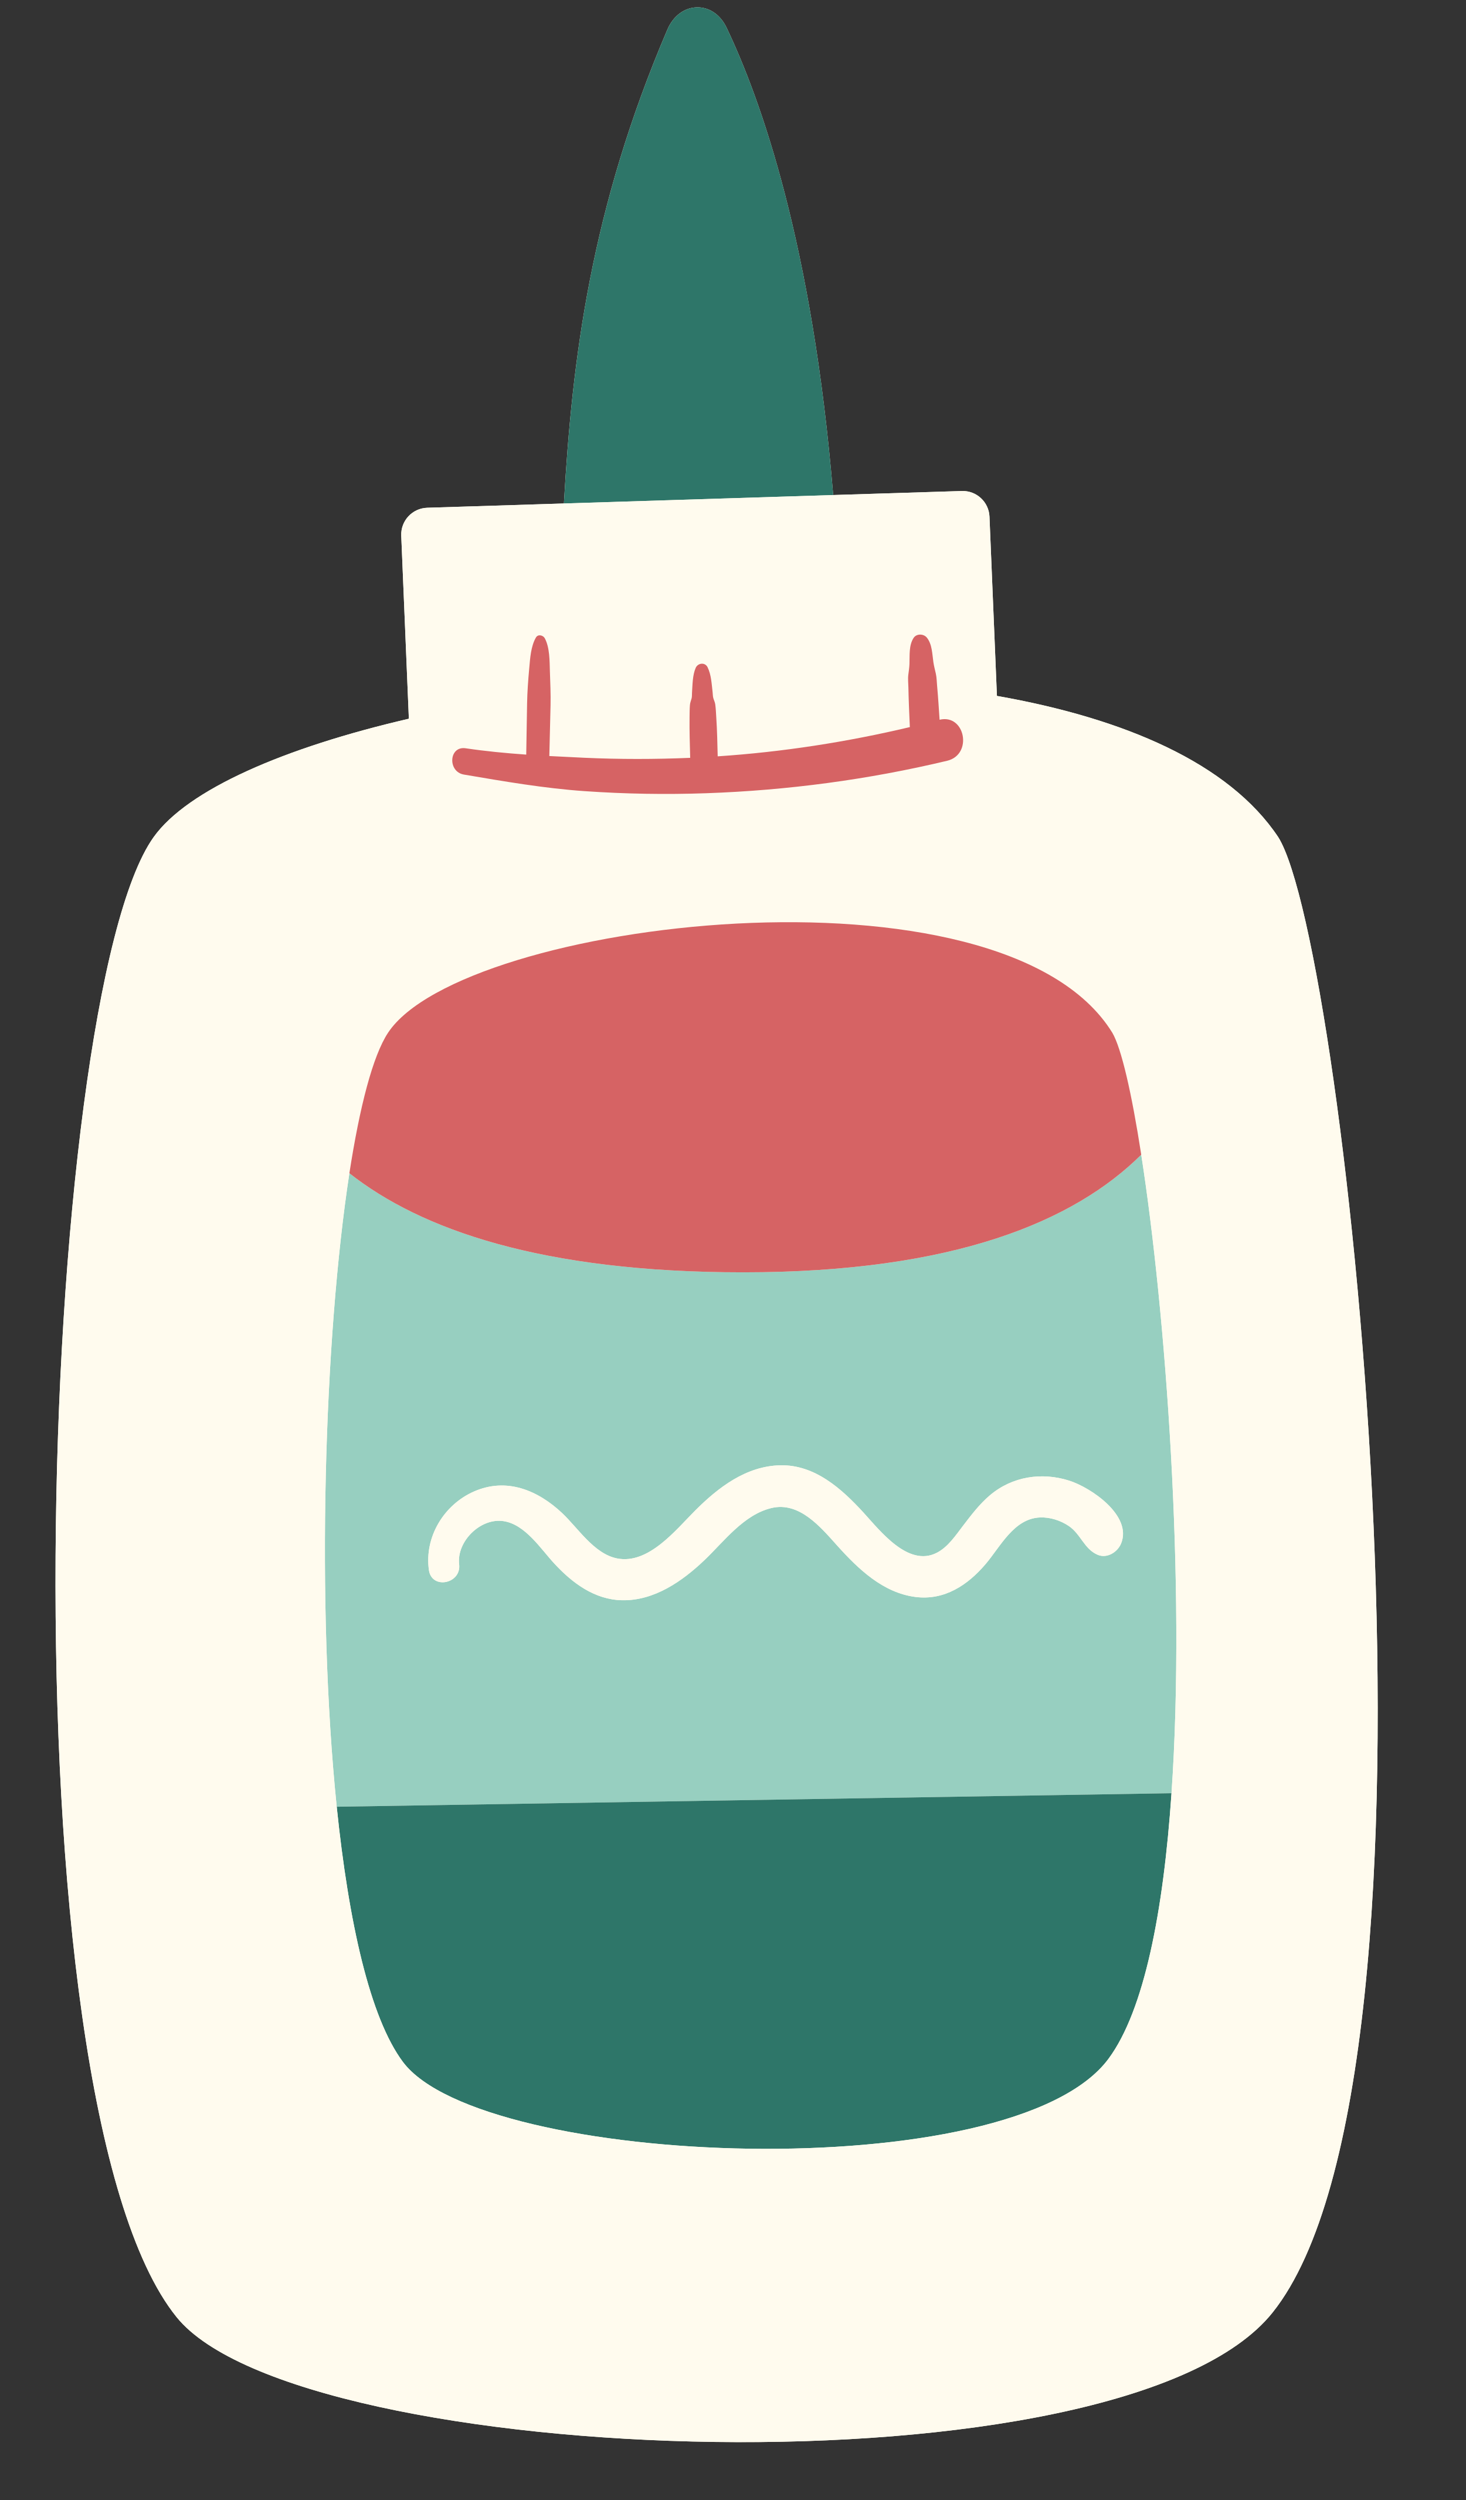
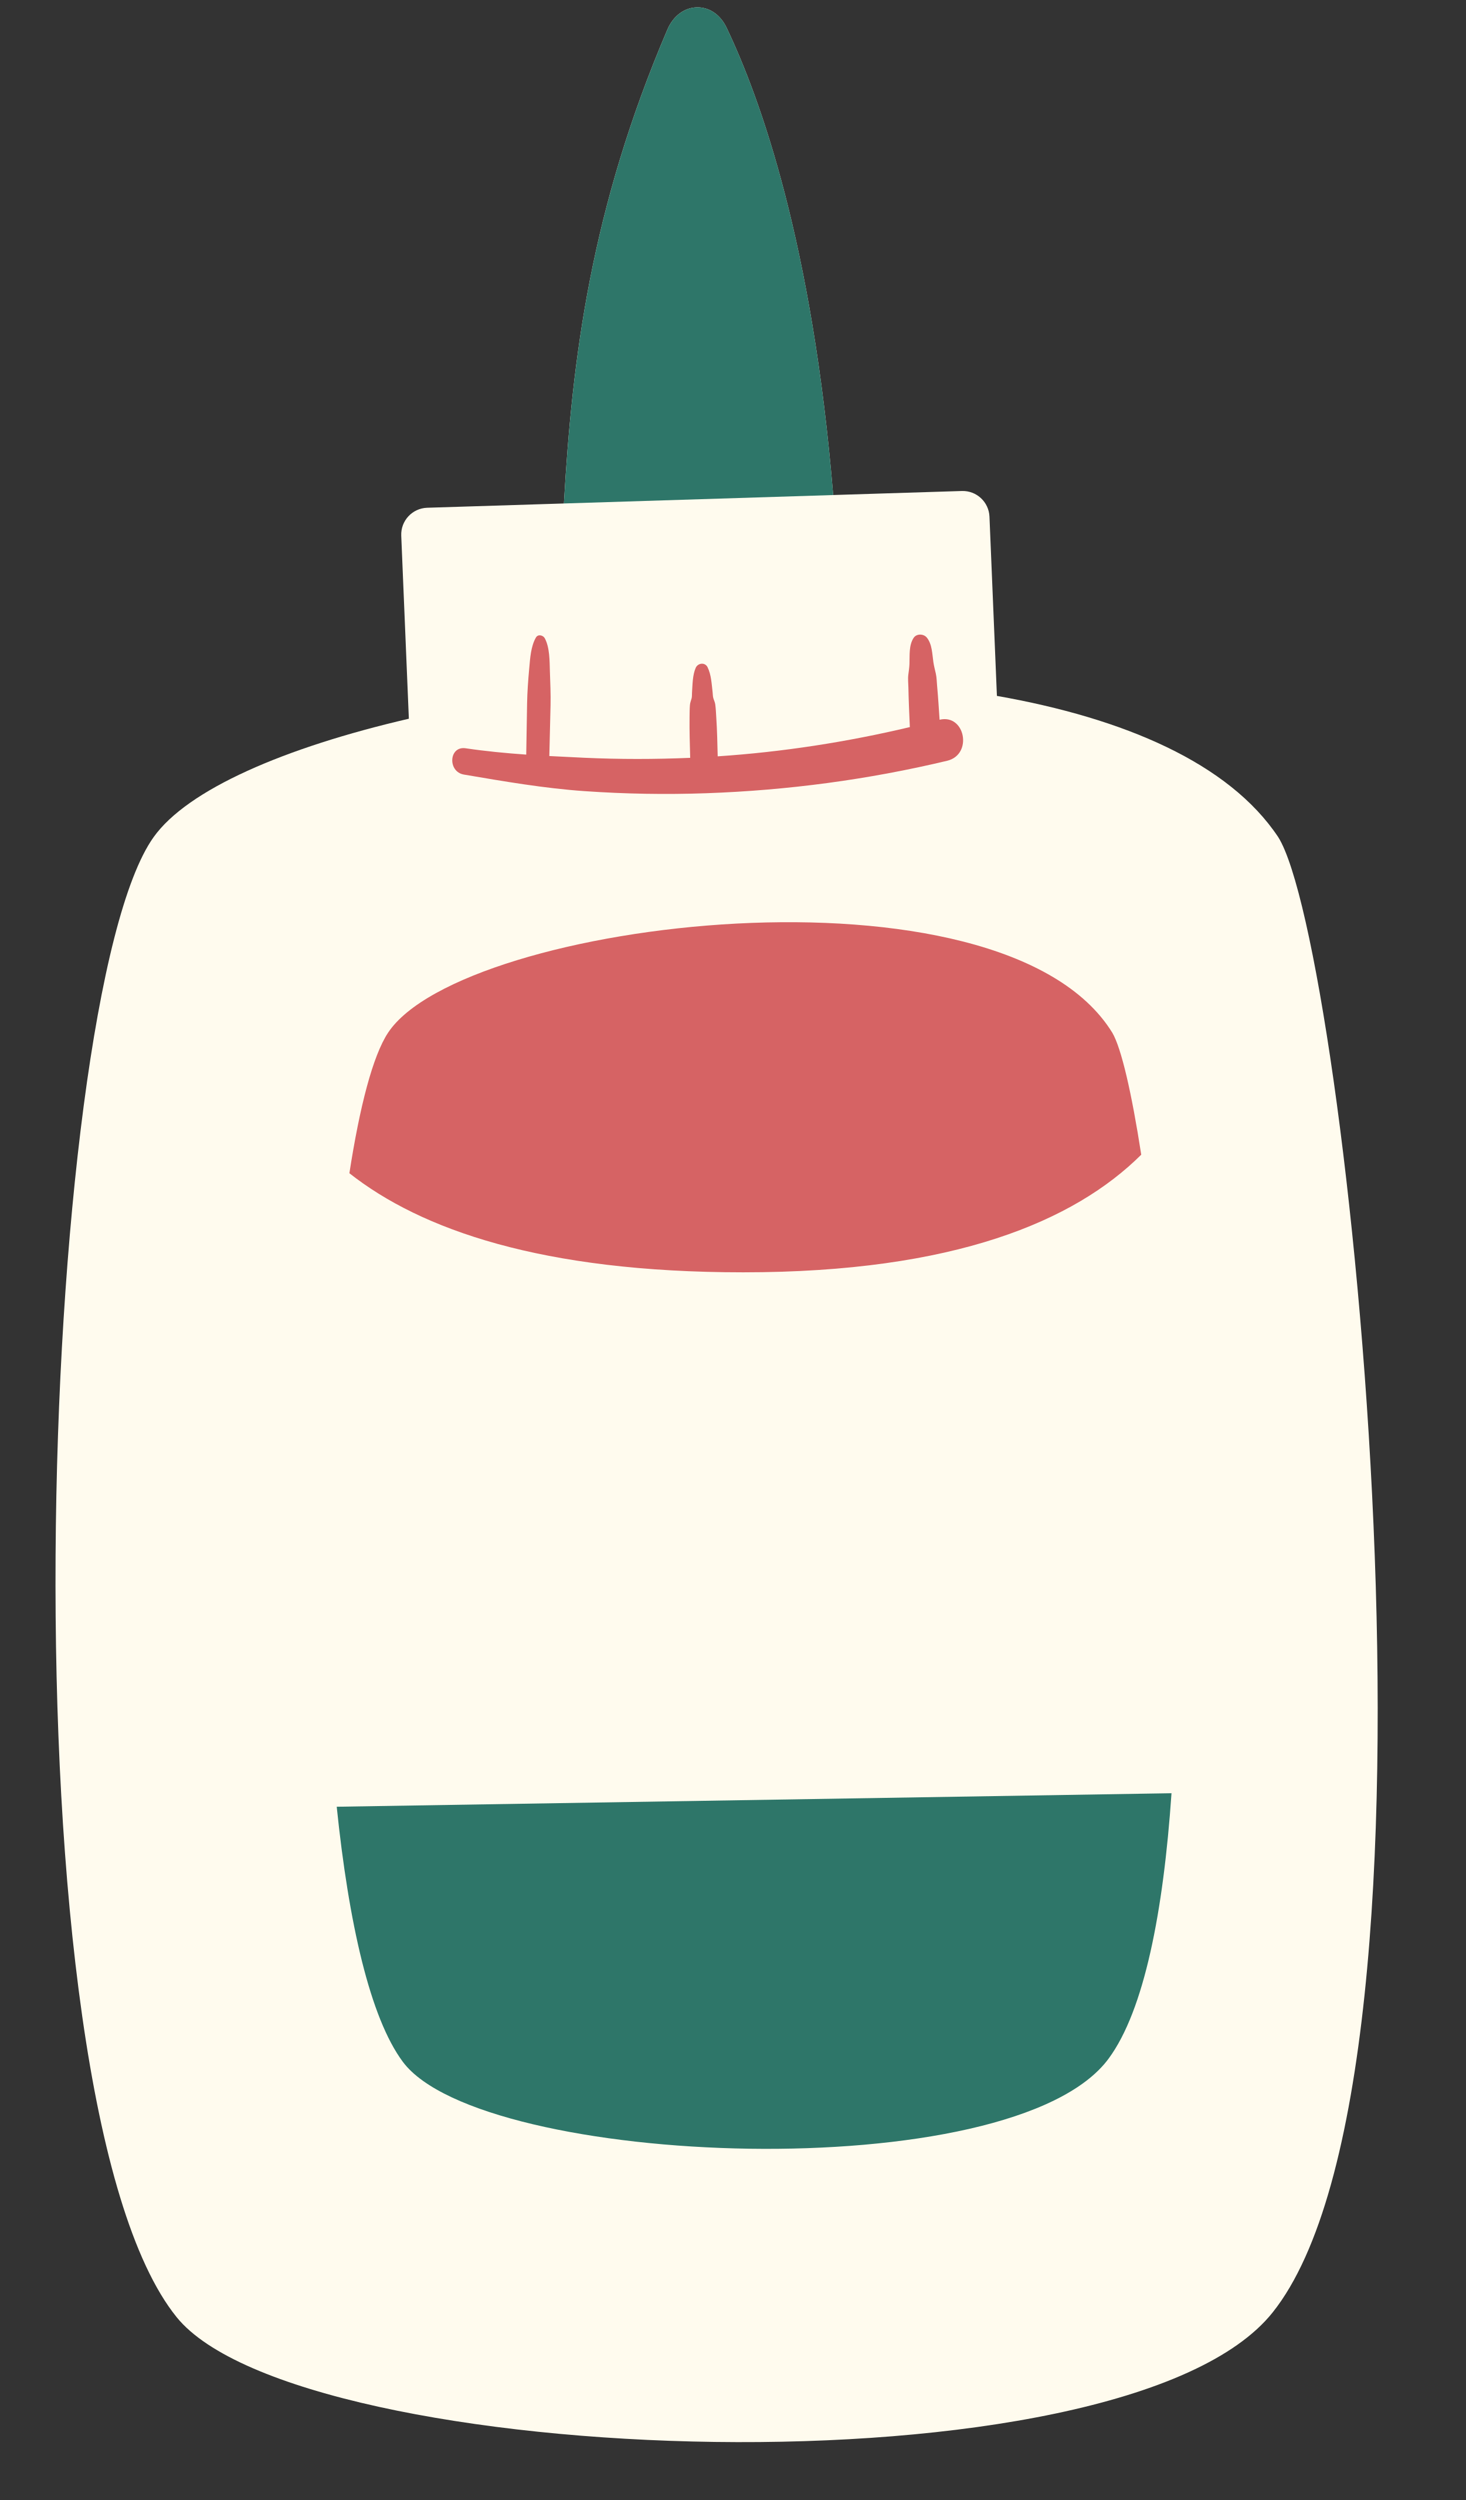
<svg xmlns="http://www.w3.org/2000/svg" fill="#000000" height="238.7" preserveAspectRatio="xMidYMid meet" version="1" viewBox="-5.3 -0.7 140.0 238.7" width="140" zoomAndPan="magnify">
  <rect x="-5.3" y="-0.7" width="140.0" height="238.7" fill="#333333" stroke="none" />
  <g id="change1_1">
    <path d="M116.241,220.058c-14.251,17.892-92.981,14.947-104.676,0.454C-5.319,199.59-1.637,94.674,9.364,79.228 c3.247-4.559,12.514-8.562,24.381-11.312l-0.727-17.474c-0.059-1.424,1.055-2.622,2.479-2.667l13.055-0.409 c0.787-13.815,2.559-28.128,9.88-45.242c1.175-2.748,4.379-2.85,5.649-0.194c3.271,6.841,8.219,20.722,10.186,44.63l12.29-0.385 c1.401-0.044,2.576,1.049,2.635,2.449l0.711,17.113c12.137,2.135,22.161,6.41,26.87,13.489 C123.339,89.676,134.638,196.959,116.241,220.058z" fill="#fffbee" />
  </g>
  <g id="change2_1">
-     <path d="M65.676,120.767c-19.25,0-30.78-4.08-37.61-9.46c-2.42,15.77-3.19,41.13-1.21,60.48l79.72-1.29 c1.38-20.07-0.56-45.97-2.89-60.96C97.316,115.867,85.866,120.767,65.676,120.767z M101.766,146.647 c-0.338,0.836-1.351,1.475-2.257,1.081c-1.28-0.557-1.597-1.974-2.749-2.748c-0.788-0.529-1.784-0.848-2.742-0.81 c-2.489,0.1-3.766,2.767-5.183,4.436c-1.715,2.02-3.938,3.507-6.712,3.154c-3.095-0.394-5.461-2.671-7.452-4.883 c-1.587-1.764-3.622-4.245-6.298-3.607c-2.643,0.63-4.515,3.174-6.382,4.957c-2.126,2.03-4.811,3.905-7.876,3.846 c-2.644-0.051-4.767-1.651-6.489-3.514c-1.308-1.415-2.764-3.718-4.832-4.038c-2.208-0.342-4.503,1.945-4.247,4.123 c0.22,1.864-2.614,2.438-2.885,0.556c-0.452-3.138,1.408-6.236,4.298-7.508c3.112-1.369,6.103-0.125,8.427,2.063 c1.526,1.436,3.046,3.89,5.244,4.326c2.991,0.593,5.6-2.714,7.445-4.56c2.219-2.22,4.87-4.26,8.139-4.331 c3.31-0.072,5.88,2.254,7.971,4.542c1.569,1.717,4.245,5.193,6.961,3.818c1.079-0.546,1.814-1.664,2.527-2.596 c0.782-1.023,1.582-2.076,2.57-2.91c2.12-1.79,4.93-2.222,7.553-1.393C98.893,141.314,102.839,143.994,101.766,146.647z" fill="#97cfc0" />
-   </g>
+     </g>
  <g id="change3_1">
    <path d="M74.269,46.561l-25.716,0.805c0.787-13.815,2.559-28.128,9.88-45.242c1.175-2.748,4.379-2.85,5.649-0.194 C67.354,8.772,72.302,22.653,74.269,46.561z M33.176,196.147c7.53,10.08,58.23,12.13,67.4-0.32c3.4-4.61,5.23-14.05,6-25.33 l-79.72,1.29C27.996,182.847,30.036,191.937,33.176,196.147z" fill="#2e7669" />
  </g>
  <g id="change1_2">
-     <path d="M116.775,79.228c-4.709-7.079-14.733-11.354-26.87-13.489l-0.711-17.113 c-0.058-1.401-1.233-2.493-2.635-2.449l-12.29,0.385l-25.716,0.805l-13.055,0.409c-1.424,0.045-2.538,1.243-2.479,2.667 l0.727,17.474c-11.867,2.75-21.134,6.753-24.381,11.312c-11.001,15.446-14.684,120.363,2.2,141.284 c11.696,14.493,90.426,17.438,104.676-0.454C134.638,196.959,123.339,89.676,116.775,79.228z M100.926,97.897 c0.86,1.47,1.84,5.7,2.76,11.64c2.33,14.99,4.27,40.89,2.89,60.96c-0.77,11.28-2.6,20.72-6,25.33c-9.17,12.45-59.87,10.4-67.4,0.32 c-3.14-4.21-5.18-13.3-6.32-24.36c-1.98-19.35-1.21-44.71,1.21-60.48c0.99-6.39,2.24-11.21,3.69-13.41 C38.846,87.157,90.416,80.837,100.926,97.897z M45.245,63.103c0.087-0.957,0.151-2.101,0.642-2.945 c0.199-0.342,0.69-0.216,0.847,0.081c0.475,0.898,0.452,2.161,0.484,3.156c0.035,1.086,0.088,2.161,0.062,3.251 c-0.039,1.61-0.077,3.22-0.116,4.831c1.118,0.061,2.235,0.116,3.347,0.166c3.365,0.152,6.738,0.148,10.104,0.006 c-0.033-1.284-0.076-2.57-0.06-3.852c0.005-0.395,0.004-0.802,0.036-1.195c0.019-0.234,0.105-0.417,0.161-0.634 c0.044-0.168,0.026-0.378,0.038-0.55c0.053-0.769,0.042-1.633,0.348-2.352c0.204-0.481,0.893-0.569,1.139-0.064 c0.353,0.726,0.385,1.593,0.48,2.384c0.02,0.171,0.017,0.365,0.059,0.531c0.056,0.22,0.16,0.39,0.193,0.625 c0.058,0.414,0.071,0.845,0.098,1.262c0.081,1.231,0.106,2.467,0.135,3.702c6.18-0.411,12.323-1.363,18.35-2.791 c-0.057-1.258-0.114-2.515-0.138-3.774c-0.008-0.399-0.058-0.826-0.008-1.222c0.044-0.349,0.097-0.681,0.11-1.036 c0.03-0.823-0.07-1.751,0.388-2.472c0.28-0.442,0.967-0.419,1.276-0.034c0.506,0.631,0.506,1.558,0.619,2.33 c0.058,0.394,0.151,0.726,0.236,1.11c0.081,0.365,0.084,0.759,0.118,1.13c0.098,1.088,0.167,2.177,0.239,3.266 c2.44-0.585,3.201,3.326,0.723,3.917c-7.544,1.801-15.247,2.826-22.998,3.098c-3.872,0.136-7.749,0.07-11.614-0.198 c-3.899-0.27-7.687-0.931-11.534-1.582c-1.577-0.267-1.446-2.75,0.164-2.511c1.911,0.283,3.846,0.468,5.785,0.605 c0.029-1.629,0.057-3.257,0.086-4.886C45.06,65.331,45.144,64.221,45.245,63.103z M101.766,146.647 c-0.338,0.836-1.351,1.475-2.257,1.081c-1.28-0.557-1.597-1.974-2.749-2.748c-0.788-0.529-1.784-0.848-2.742-0.81 c-2.489,0.1-3.766,2.767-5.183,4.436c-1.715,2.02-3.938,3.507-6.712,3.154c-3.095-0.394-5.461-2.671-7.452-4.883 c-1.587-1.764-3.622-4.245-6.298-3.607c-2.643,0.63-4.515,3.174-6.382,4.957c-2.126,2.03-4.811,3.905-7.876,3.846 c-2.644-0.051-4.767-1.651-6.489-3.514c-1.308-1.415-2.764-3.718-4.832-4.038c-2.208-0.342-4.503,1.945-4.247,4.123 c0.22,1.864-2.614,2.438-2.885,0.556c-0.452-3.138,1.408-6.236,4.298-7.508c3.112-1.369,6.103-0.125,8.427,2.063 c1.526,1.436,3.046,3.89,5.244,4.326c2.991,0.593,5.6-2.714,7.445-4.56c2.219-2.22,4.87-4.26,8.139-4.331 c3.31-0.072,5.88,2.254,7.971,4.542c1.569,1.717,4.245,5.193,6.961,3.818c1.079-0.546,1.814-1.664,2.527-2.596 c0.782-1.023,1.582-2.076,2.57-2.91c2.12-1.79,4.93-2.222,7.553-1.393C98.893,141.314,102.839,143.994,101.766,146.647z" fill="#fffbee" />
-   </g>
+     </g>
  <g id="change4_1">
    <path d="M100.926,97.897c0.86,1.47,1.84,5.7,2.76,11.64c-6.37,6.33-17.82,11.23-38.01,11.23 c-19.25,0-30.78-4.08-37.61-9.46c0.99-6.39,2.24-11.21,3.69-13.41C38.846,87.157,90.416,80.837,100.926,97.897z M44.954,71.342 c-1.94-0.137-3.875-0.321-5.785-0.605c-1.609-0.239-1.741,2.244-0.164,2.511c3.847,0.651,7.635,1.311,11.534,1.582 c3.865,0.268,7.742,0.334,11.614,0.198c7.751-0.272,15.454-1.297,22.998-3.098c2.478-0.592,1.717-4.502-0.723-3.917 c-0.072-1.089-0.141-2.178-0.239-3.266c-0.034-0.371-0.037-0.765-0.118-1.13c-0.085-0.384-0.178-0.716-0.236-1.11 c-0.113-0.771-0.113-1.698-0.619-2.33c-0.308-0.385-0.996-0.408-1.276,0.034c-0.457,0.721-0.358,1.649-0.388,2.472 c-0.013,0.356-0.066,0.687-0.11,1.036c-0.05,0.396,0,0.823,0.008,1.222c0.024,1.259,0.082,2.516,0.138,3.774 c-6.026,1.427-12.17,2.38-18.35,2.791c-0.029-1.235-0.054-2.472-0.135-3.702c-0.027-0.417-0.041-0.847-0.098-1.262 c-0.033-0.235-0.137-0.405-0.193-0.625c-0.042-0.166-0.039-0.36-0.059-0.531c-0.094-0.791-0.126-1.658-0.48-2.384 c-0.245-0.504-0.934-0.416-1.139,0.064c-0.306,0.719-0.294,1.582-0.348,2.352c-0.012,0.172,0.006,0.382-0.038,0.55 c-0.056,0.217-0.142,0.4-0.161,0.634c-0.032,0.393-0.031,0.8-0.036,1.195c-0.016,1.282,0.027,2.568,0.06,3.852 c-3.366,0.143-6.739,0.146-10.104-0.006c-1.112-0.05-2.229-0.105-3.347-0.166c0.039-1.61,0.077-3.22,0.116-4.831 c0.026-1.09-0.027-2.165-0.062-3.251c-0.032-0.995-0.009-2.258-0.484-3.156c-0.157-0.297-0.648-0.423-0.847-0.081 c-0.491,0.844-0.555,1.988-0.642,2.945c-0.101,1.118-0.185,2.228-0.205,3.353C45.011,68.085,44.983,69.713,44.954,71.342z" fill="#d66364" />
  </g>
</svg>